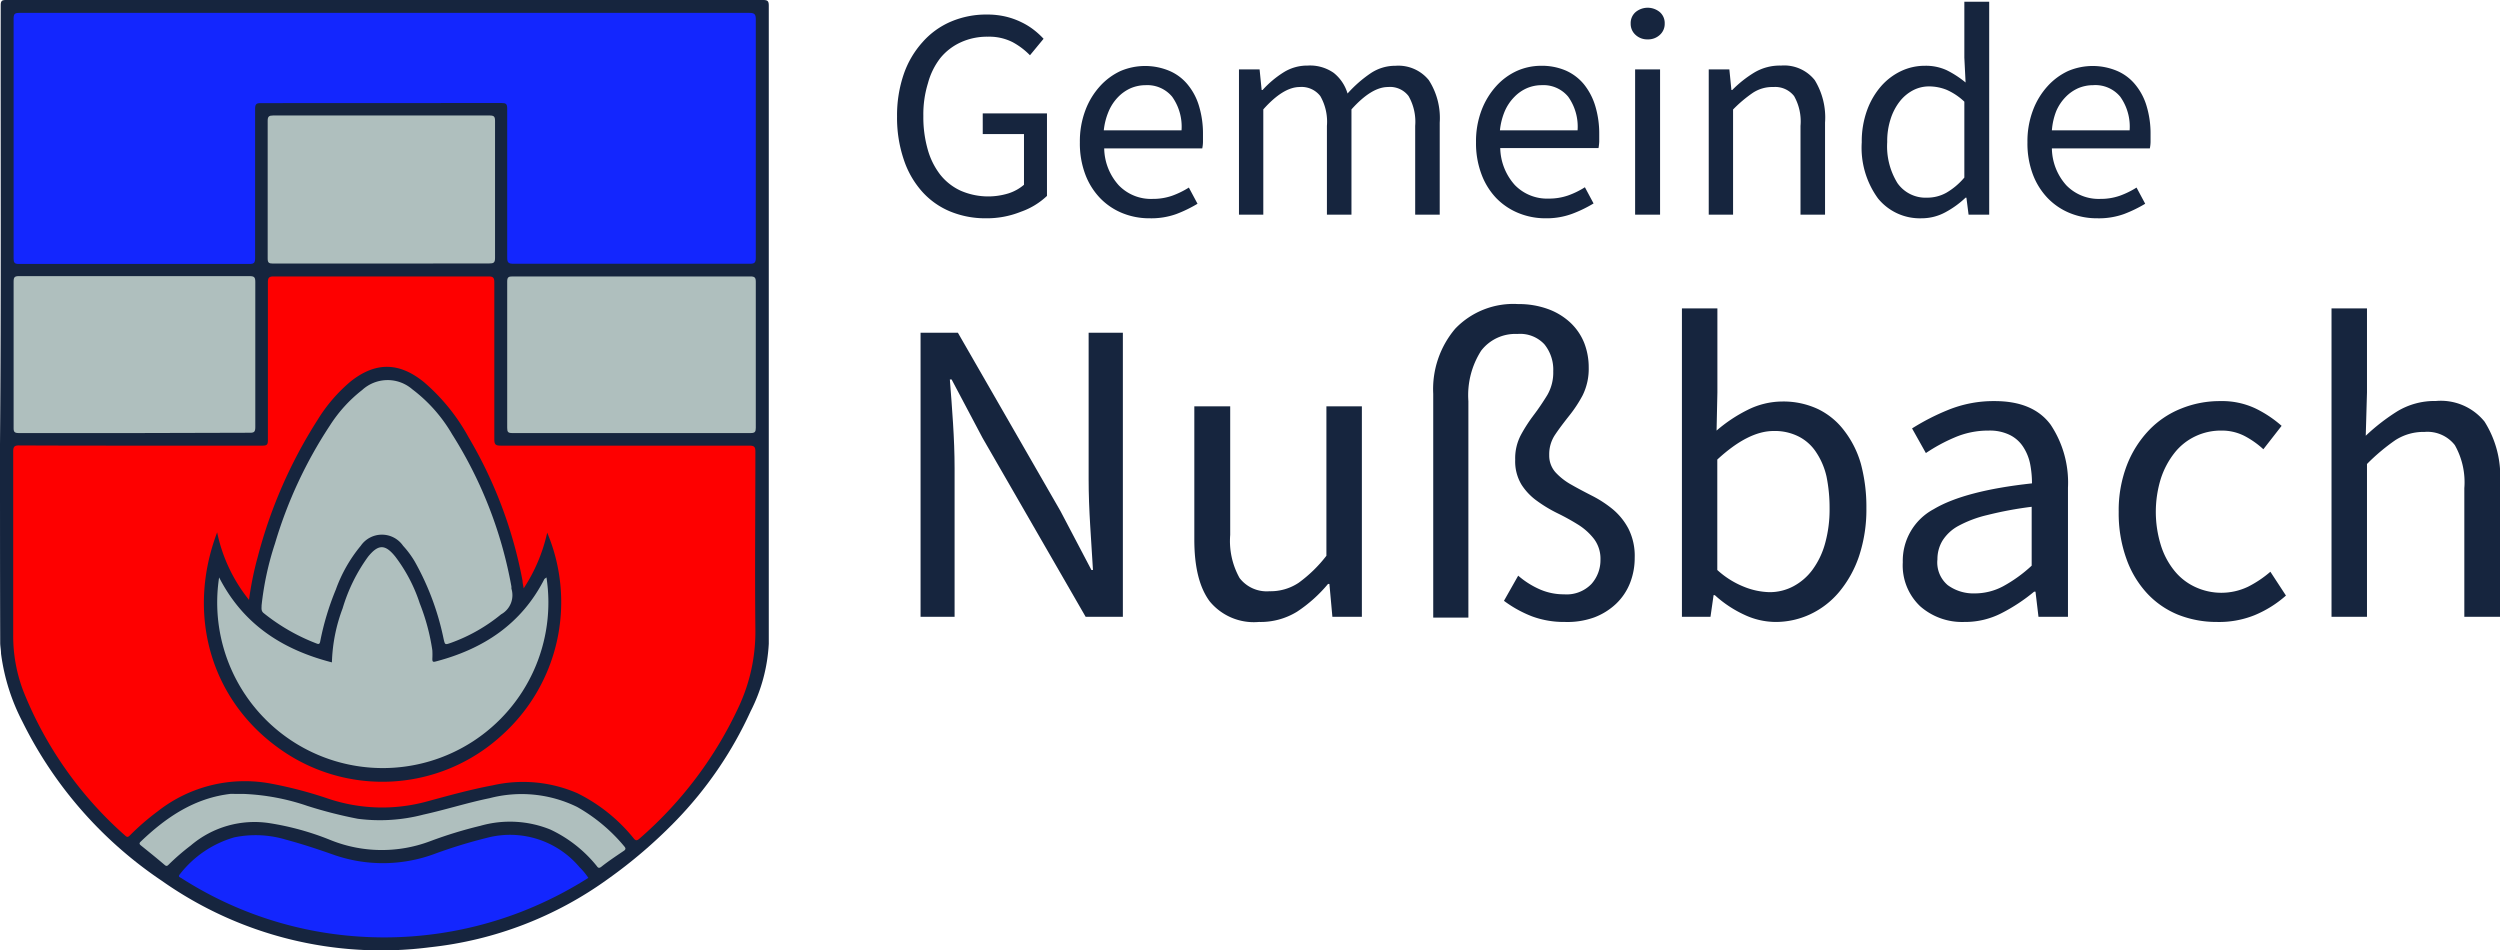
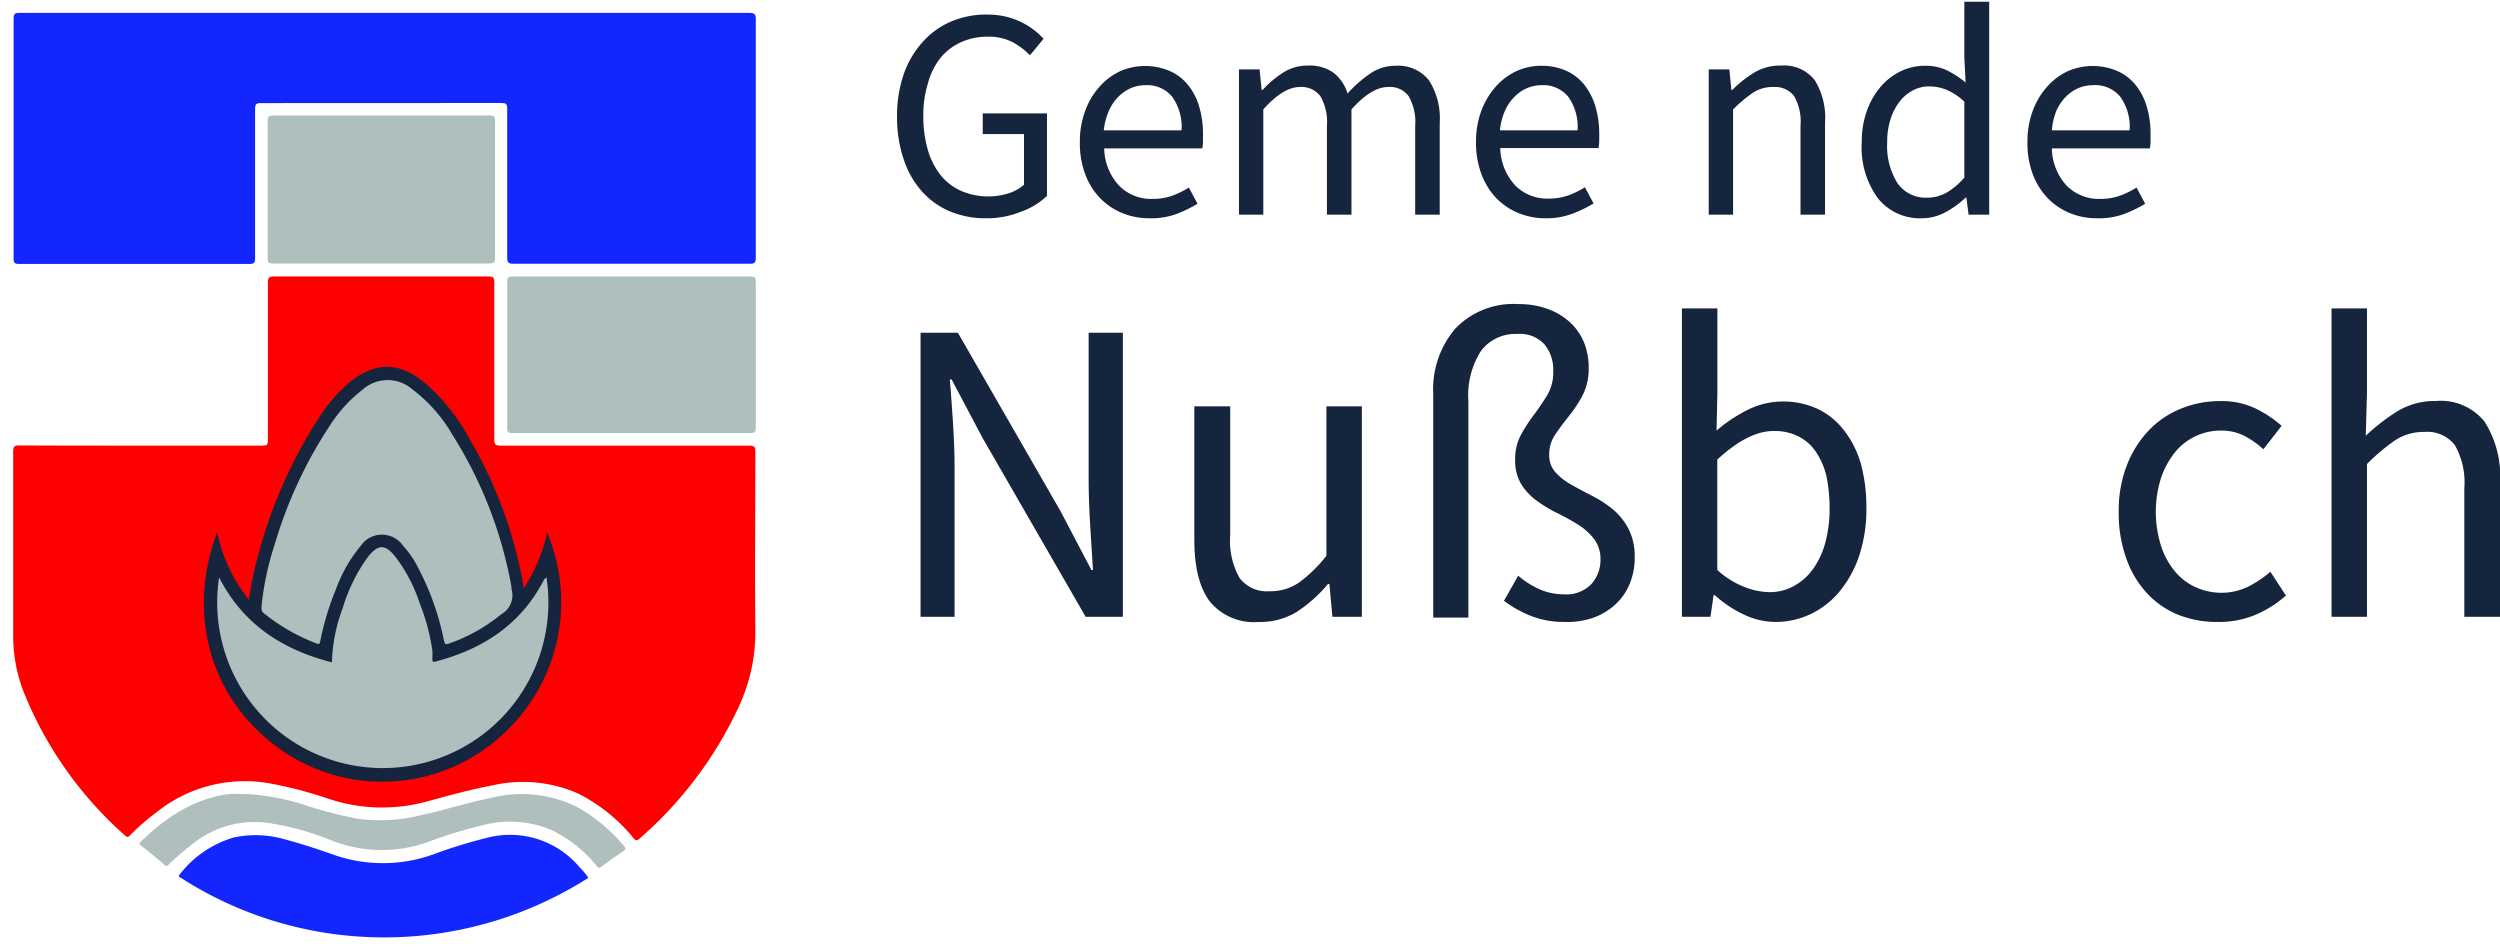
<svg xmlns="http://www.w3.org/2000/svg" viewBox="0 0 242.46 92.17">
  <defs>
    <style>.cls-1{fill:#16253e;}.cls-2{fill:#fe0000;}.cls-3{fill:#1326fe;}.cls-4{fill:#afbfbe;}</style>
  </defs>
  <g id="Ebene_2" data-name="Ebene 2">
    <g id="Ebene_1-2" data-name="Ebene 1">
-       <path class="cls-1" d="M37.33,0H74c.46,0,.56.11.56.56,0,14,0,28.09,0,42.13q0,9.87,0,19.74A16.27,16.27,0,0,1,72.79,69a37.74,37.74,0,0,1-7.33,10.69A47.34,47.34,0,0,1,59,85.22a36,36,0,0,1-17.31,6.65,36.9,36.9,0,0,1-26-6.45A39.84,39.84,0,0,1,2.18,70,19.84,19.84,0,0,1,.1,63.39c0-.33-.07-.67-.08-1C0,56,0,49.5,0,43.09.12,28.9.05,14.71.07.52.07.1.17,0,.58,0Z" />
      <path class="cls-2" d="M13.64,43.22H25.45c.42,0,.53-.09.53-.51V27.4c0-.44.09-.59.56-.59q10.43,0,20.85,0c.48,0,.55.17.55.59q0,7.6,0,15.21c0,.52.15.61.63.61H72.68c.46,0,.58.11.58.57,0,5.79-.06,11.57,0,17.35a17.16,17.16,0,0,1-1.56,7.29A38.19,38.19,0,0,1,62,81.35c-.3.26-.42.11-.58-.09A16.31,16.31,0,0,0,56,76.93a13.24,13.24,0,0,0-8.24-.76c-2.18.41-4.29,1-6.43,1.58a16.4,16.4,0,0,1-9.46-.28A40.55,40.55,0,0,0,26.29,76a13.68,13.68,0,0,0-11,2.69A23.78,23.78,0,0,0,12.62,81c-.16.15-.25.25-.47.05A36.94,36.94,0,0,1,2.28,67.07a15,15,0,0,1-1-5.47c0-5.93,0-11.87,0-17.8,0-.48.12-.61.6-.6C5.8,43.22,9.72,43.22,13.64,43.22Z" />
      <path class="cls-3" d="M37.28,1.25H72.67c.51,0,.63.13.63.63q0,11.57,0,23.13c0,.47-.13.57-.58.57H49.79c-.49,0-.6-.13-.6-.6V10.52c0-.45-.13-.53-.55-.53L25.28,10c-.41,0-.54.1-.54.54q0,7.26,0,14.51c0,.44-.11.55-.55.55H1.82c-.41,0-.5-.13-.5-.53V1.81c0-.45.1-.56.56-.56Z" />
      <path class="cls-4" d="M61.26,26.81H72.78c.41,0,.52.11.52.52V41.49c0,.37-.07.51-.49.51H49.68c-.41,0-.49-.11-.49-.5V27.3c0-.42.14-.49.51-.49C53.55,26.82,57.41,26.81,61.26,26.81Z" />
-       <path class="cls-4" d="M13,42H1.83c-.42,0-.52-.11-.51-.52V27.3c0-.42.11-.52.51-.52H24.21c.44,0,.55.11.55.55q0,7.06,0,14.11c0,.45-.13.54-.55.53Z" />
      <path class="cls-4" d="M37,25.56H26.45c-.39,0-.49-.1-.49-.49q0-6.67,0-13.36c0-.41.13-.51.53-.51h21c.42,0,.52.11.52.52q0,6.64,0,13.3c0,.46-.14.53-.56.53Z" />
      <path class="cls-3" d="M57.06,85.14a37.73,37.73,0,0,1-6.53,3.3,36.81,36.81,0,0,1-15.72,2.39A36.28,36.28,0,0,1,17.6,85.17c-.14-.09-.38-.13-.15-.39a10.27,10.27,0,0,1,5.27-3.57,10.17,10.17,0,0,1,5,.22c1.57.42,3.11.93,4.64,1.47a14.43,14.43,0,0,0,9.85-.11,48.48,48.48,0,0,1,5-1.53,8.8,8.8,0,0,1,9,2.85A6.21,6.21,0,0,1,57.06,85.14Z" />
      <path class="cls-4" d="M23.67,77a21.73,21.73,0,0,1,6.14,1.16,42.89,42.89,0,0,0,4.9,1.25A16.68,16.68,0,0,0,41.08,79c2.1-.46,4.25-1.15,6.41-1.59a12.25,12.25,0,0,1,8.48.85,16.45,16.45,0,0,1,4.57,3.82c.15.17.16.28,0,.41-.75.51-1.5,1-2.23,1.58-.29.22-.36,0-.5-.16a12.73,12.73,0,0,0-4.44-3.46,10.44,10.44,0,0,0-6.78-.36,41.8,41.8,0,0,0-4.89,1.5A13.28,13.28,0,0,1,32,81.45a26.71,26.71,0,0,0-5.88-1.62A9.54,9.54,0,0,0,18.5,82a22.21,22.21,0,0,0-2.15,1.86c-.13.14-.23.17-.41,0-.75-.64-1.51-1.25-2.28-1.87-.18-.15-.15-.24,0-.38,2.47-2.36,5.21-4.22,8.73-4.62C22.81,77,23.24,77,23.67,77Z" />
      <path class="cls-1" d="M21.06,51.63a15.42,15.42,0,0,0,3.09,6.55A30.79,30.79,0,0,1,25,54a46.26,46.26,0,0,1,5.79-13.26A15.39,15.39,0,0,1,34,37c2.43-1.93,4.73-1.89,7.14.08a19.07,19.07,0,0,1,4.3,5.32,42.72,42.72,0,0,1,5.24,13.94c0,.21.06.42.11.72a16.3,16.3,0,0,0,2.28-5.4A17.36,17.36,0,0,1,48.6,71.37a17.13,17.13,0,0,1-21.69,1.1C20.38,67.71,18.08,59.5,21.06,51.63Z" />
      <path class="cls-4" d="M53,56a16.06,16.06,0,1,1-31.75,0c2.32,4.53,6.11,7,10.94,8.24A16.08,16.08,0,0,1,33.23,59a16.52,16.52,0,0,1,2.46-5c1-1.24,1.67-1.24,2.66,0a15.36,15.36,0,0,1,2.36,4.52,20.39,20.39,0,0,1,1.22,4.55,7.56,7.56,0,0,1,0,.83c0,.27.05.33.34.25,4.61-1.21,8.31-3.63,10.53-8Z" />
      <path class="cls-4" d="M25.37,58.71a28.91,28.91,0,0,1,1.3-6A42.9,42.9,0,0,1,32,41.26a13.68,13.68,0,0,1,3.13-3.44,3.65,3.65,0,0,1,4.85-.07,14.73,14.73,0,0,1,3.87,4.37,41.27,41.27,0,0,1,5.75,14.77l0,.2a2.12,2.12,0,0,1-1,2.49,16.43,16.43,0,0,1-4.85,2.76c-.61.21-.59.21-.73-.39a25.87,25.87,0,0,0-2.79-7.48,9,9,0,0,0-1.14-1.54,2.49,2.49,0,0,0-4.1,0,14.14,14.14,0,0,0-2.42,4.25,26.34,26.34,0,0,0-1.51,5c-.05.29-.14.32-.38.22a19,19,0,0,1-5.11-2.94C25.31,59.25,25.37,59,25.37,58.71Z" />
      <path class="cls-1" d="M95.6,21.17a8.91,8.91,0,0,1-3.47-.67,7.48,7.48,0,0,1-2.71-1.93,8.77,8.77,0,0,1-1.77-3.1A12.57,12.57,0,0,1,87,11.31a12.32,12.32,0,0,1,.65-4.12,9,9,0,0,1,1.82-3.1,7.69,7.69,0,0,1,2.77-2,8.73,8.73,0,0,1,3.49-.68,7.84,7.84,0,0,1,1.81.2,7.25,7.25,0,0,1,1.51.54,6.62,6.62,0,0,1,1.22.75,7.94,7.94,0,0,1,.94.86L99.89,5.36a7,7,0,0,0-1.68-1.27,5,5,0,0,0-2.41-.53,6.09,6.09,0,0,0-2.61.54,5.47,5.47,0,0,0-2,1.54A6.87,6.87,0,0,0,90,8.06a10.25,10.25,0,0,0-.45,3.19,11.44,11.44,0,0,0,.42,3.23,7.11,7.11,0,0,0,1.21,2.45,5.42,5.42,0,0,0,2,1.57,6.69,6.69,0,0,0,4.64.25,4.35,4.35,0,0,0,1.49-.83V13h-4V11h6.23v8A7.06,7.06,0,0,1,99,20.54,8.83,8.83,0,0,1,95.6,21.17Z" />
      <path class="cls-1" d="M111.49,21.17a6.89,6.89,0,0,1-2.66-.51,6.29,6.29,0,0,1-2.14-1.45,6.76,6.76,0,0,1-1.44-2.31,8.54,8.54,0,0,1-.52-3.1,8.51,8.51,0,0,1,.54-3.12,7.24,7.24,0,0,1,1.42-2.33,6.2,6.2,0,0,1,2-1.47,6.09,6.09,0,0,1,4.74,0,4.63,4.63,0,0,1,1.77,1.34,5.89,5.89,0,0,1,1.09,2.08,9.24,9.24,0,0,1,.38,2.73c0,.25,0,.5,0,.74a3.43,3.43,0,0,1-.07.62h-9.51a5.47,5.47,0,0,0,1.41,3.58,4.33,4.33,0,0,0,3.29,1.32,5.64,5.64,0,0,0,1.87-.3,8.28,8.28,0,0,0,1.64-.8l.84,1.57a12.73,12.73,0,0,1-2.06,1A7.19,7.19,0,0,1,111.49,21.17Zm-4.44-8.53h7.54a5,5,0,0,0-.91-3.26,3.13,3.13,0,0,0-2.57-1.12,3.74,3.74,0,0,0-1.44.29,3.92,3.92,0,0,0-1.23.86,4.49,4.49,0,0,0-.91,1.37A6.42,6.42,0,0,0,107.05,12.64Z" />
      <path class="cls-1" d="M120.16,20.82V6.73h2l.2,2h.09a9.7,9.7,0,0,1,2-1.69,4.3,4.3,0,0,1,2.36-.68,4,4,0,0,1,2.54.71,4,4,0,0,1,1.34,2,12.12,12.12,0,0,1,2.22-1.95,4.26,4.26,0,0,1,2.42-.74,3.8,3.8,0,0,1,3.24,1.39,6.78,6.78,0,0,1,1.06,4.12v8.93h-2.38V12.21a5,5,0,0,0-.64-2.89,2.25,2.25,0,0,0-2-.88c-1.06,0-2.24.72-3.54,2.17V20.82h-2.38V12.21a5,5,0,0,0-.64-2.89,2.29,2.29,0,0,0-2-.88c-1.06,0-2.24.72-3.53,2.17V20.82Z" />
      <path class="cls-1" d="M149.91,21.17a6.84,6.84,0,0,1-2.65-.51,6.33,6.33,0,0,1-2.15-1.45,6.74,6.74,0,0,1-1.43-2.31,8.53,8.53,0,0,1-.53-3.1,8.51,8.51,0,0,1,.54-3.12,7.42,7.42,0,0,1,1.42-2.33,6.14,6.14,0,0,1,2-1.47,5.8,5.8,0,0,1,2.35-.5,5.89,5.89,0,0,1,2.39.46,4.79,4.79,0,0,1,1.77,1.34,6.23,6.23,0,0,1,1.09,2.08A9.25,9.25,0,0,1,155.1,13c0,.25,0,.5,0,.74a4.65,4.65,0,0,1-.07.62H145.5a5.52,5.52,0,0,0,1.41,3.58,4.35,4.35,0,0,0,3.29,1.32,5.6,5.6,0,0,0,1.87-.3,8,8,0,0,0,1.64-.8l.84,1.57a12.33,12.33,0,0,1-2.06,1A7.12,7.12,0,0,1,149.91,21.17Zm-4.44-8.53H153a5,5,0,0,0-.91-3.26,3.11,3.11,0,0,0-2.57-1.12,3.65,3.65,0,0,0-1.43.29,3.81,3.81,0,0,0-1.23.86,4.51,4.51,0,0,0-.92,1.37A6.42,6.42,0,0,0,145.47,12.64Z" />
-       <path class="cls-1" d="M159.8,3.82a1.66,1.66,0,0,1-1.17-.43,1.43,1.43,0,0,1-.48-1.1,1.41,1.41,0,0,1,.48-1.12,1.84,1.84,0,0,1,2.34,0,1.41,1.41,0,0,1,.48,1.12,1.43,1.43,0,0,1-.48,1.1A1.66,1.66,0,0,1,159.8,3.82Zm-1.22,17V6.73H161V20.82Z" />
      <path class="cls-1" d="M165.72,20.82V6.73h2l.2,2H168a11.13,11.13,0,0,1,2.13-1.69,4.83,4.83,0,0,1,2.6-.68A3.79,3.79,0,0,1,176,7.77a6.93,6.93,0,0,1,1,4.12v8.93h-2.38V12.21A5,5,0,0,0,174,9.32a2.32,2.32,0,0,0-2-.88A3.44,3.44,0,0,0,170,9a12.69,12.69,0,0,0-1.92,1.62V20.82Z" />
      <path class="cls-1" d="M186.39,21.17a5.23,5.23,0,0,1-4.25-1.92,8.35,8.35,0,0,1-1.58-5.45,8.86,8.86,0,0,1,.51-3.09,7.36,7.36,0,0,1,1.35-2.33,6,6,0,0,1,1.94-1.48,5.35,5.35,0,0,1,2.32-.52,4.83,4.83,0,0,1,2.12.43A9.63,9.63,0,0,1,190.63,8l-.12-2.41V.17h2.41V20.82h-2l-.21-1.65h-.08a9.08,9.08,0,0,1-1.93,1.4A4.8,4.8,0,0,1,186.39,21.17Zm.52-2a3.79,3.79,0,0,0,1.86-.48,6.67,6.67,0,0,0,1.74-1.47V9.86a6,6,0,0,0-1.72-1.15,4.59,4.59,0,0,0-1.7-.33,3.33,3.33,0,0,0-1.58.39,4,4,0,0,0-1.29,1.1,5.45,5.45,0,0,0-.87,1.7,6.92,6.92,0,0,0-.32,2.2,6.77,6.77,0,0,0,1,4A3.33,3.33,0,0,0,186.91,19.17Z" />
      <path class="cls-1" d="M203.39,21.17a6.89,6.89,0,0,1-2.66-.51,6.29,6.29,0,0,1-2.14-1.45,6.76,6.76,0,0,1-1.44-2.31,8.54,8.54,0,0,1-.52-3.1,8.51,8.51,0,0,1,.54-3.12,7.24,7.24,0,0,1,1.42-2.33,6.2,6.2,0,0,1,2-1.47,6.09,6.09,0,0,1,4.74,0,4.63,4.63,0,0,1,1.77,1.34,5.89,5.89,0,0,1,1.09,2.08,9.24,9.24,0,0,1,.38,2.73c0,.25,0,.5,0,.74a3.43,3.43,0,0,1-.07.62H199a5.46,5.46,0,0,0,1.4,3.58,4.37,4.37,0,0,0,3.3,1.32,5.64,5.64,0,0,0,1.87-.3,8.28,8.28,0,0,0,1.64-.8l.84,1.57a12.73,12.73,0,0,1-2.06,1A7.19,7.19,0,0,1,203.39,21.17ZM199,12.64h7.54a5,5,0,0,0-.91-3.26A3.13,3.13,0,0,0,203,8.26a3.74,3.74,0,0,0-1.44.29,3.92,3.92,0,0,0-1.23.86,4.49,4.49,0,0,0-.91,1.37A6.42,6.42,0,0,0,199,12.64Z" />
      <path class="cls-1" d="M89.28,59.82V32.27H92.9l9.95,17.3,3,5.71H106c-.08-1.4-.18-2.85-.27-4.34s-.15-3-.15-4.44V32.27h3.32V59.82h-3.61l-10-17.35-3-5.67h-.17c.11,1.4.22,2.82.31,4.27s.15,2.89.15,4.34V59.82Z" />
      <path class="cls-1" d="M122.09,60.32a5.54,5.54,0,0,1-4.77-2c-1-1.35-1.49-3.33-1.49-6V39.41h3.48V51.88a7.36,7.36,0,0,0,.91,4.18,3.32,3.32,0,0,0,2.91,1.28,4.9,4.9,0,0,0,2.82-.82,13.16,13.16,0,0,0,2.69-2.62V39.41h3.44V59.82h-2.86l-.29-3.19h-.13a13.78,13.78,0,0,1-3,2.69A6.75,6.75,0,0,1,122.09,60.32Z" />
      <path class="cls-1" d="M151.78,60.32a8.93,8.93,0,0,1-3.19-.54,11.45,11.45,0,0,1-2.73-1.51l1.38-2.44a8.25,8.25,0,0,0,2.17,1.36,5.8,5.8,0,0,0,2.28.45,3.34,3.34,0,0,0,2.65-1,3.47,3.47,0,0,0,.88-2.35,3.2,3.2,0,0,0-.61-2,5.88,5.88,0,0,0-1.53-1.39,22,22,0,0,0-2-1.11,13.24,13.24,0,0,1-2-1.2A5.72,5.72,0,0,1,147.56,47a4.37,4.37,0,0,1-.61-2.42,4.85,4.85,0,0,1,.57-2.43,15.33,15.33,0,0,1,1.26-1.94c.46-.61.88-1.24,1.28-1.89a4.35,4.35,0,0,0,.58-2.31,3.9,3.9,0,0,0-.86-2.62,3.21,3.21,0,0,0-2.62-1,4.17,4.17,0,0,0-3.51,1.62,8,8,0,0,0-1.24,4.89v21H139V38.19a9.06,9.06,0,0,1,2.14-6.32,7.8,7.8,0,0,1,6.09-2.38,8.27,8.27,0,0,1,2.92.49,6.33,6.33,0,0,1,2.16,1.32,5.51,5.51,0,0,1,1.33,1.95,6.53,6.53,0,0,1,.44,2.38,5.8,5.8,0,0,1-.59,2.71,12.66,12.66,0,0,1-1.32,2c-.49.62-.94,1.21-1.33,1.79a3.38,3.38,0,0,0-.59,2,2.44,2.44,0,0,0,.61,1.68,6.14,6.14,0,0,0,1.54,1.2c.61.35,1.28.7,2,1.07a11.07,11.07,0,0,1,2,1.3,6.23,6.23,0,0,1,1.53,1.89,5.85,5.85,0,0,1,.61,2.82,6.62,6.62,0,0,1-.46,2.47,5.63,5.63,0,0,1-1.35,2,6.35,6.35,0,0,1-2.12,1.32A7.67,7.67,0,0,1,151.78,60.32Z" />
      <path class="cls-1" d="M172.19,60.32a7.19,7.19,0,0,1-3-.69,11.18,11.18,0,0,1-2.88-1.91h-.12l-.3,2.1h-2.77V29.91h3.44v8.15l-.08,3.7a14.31,14.31,0,0,1,3-2,7.56,7.56,0,0,1,3.36-.82,7.89,7.89,0,0,1,3.49.74,7,7,0,0,1,2.54,2.1A9.53,9.53,0,0,1,180.48,45a16.15,16.15,0,0,1,.53,4.27,14.34,14.34,0,0,1-.71,4.66,10.79,10.79,0,0,1-1.94,3.49,8.19,8.19,0,0,1-2.81,2.16A7.91,7.91,0,0,1,172.19,60.32Zm-.59-2.89a4.87,4.87,0,0,0,2.33-.57,5.53,5.53,0,0,0,1.85-1.6A7.8,7.8,0,0,0,177,52.72a12.29,12.29,0,0,0,.44-3.4,15.32,15.32,0,0,0-.29-3.07,7,7,0,0,0-1-2.37,4.41,4.41,0,0,0-1.68-1.53,5.11,5.11,0,0,0-2.46-.55c-1.65,0-3.47.93-5.46,2.77V55.28a8.52,8.52,0,0,0,2.67,1.66A7,7,0,0,0,171.6,57.43Z" />
-       <path class="cls-1" d="M190.5,60.32a6.15,6.15,0,0,1-4.26-1.51,5.45,5.45,0,0,1-1.7-4.28,5.67,5.67,0,0,1,3-5.15q3-1.79,9.53-2.5a9.92,9.92,0,0,0-.18-1.89,4.74,4.74,0,0,0-.66-1.63,3.28,3.28,0,0,0-1.28-1.16,4.39,4.39,0,0,0-2.08-.44,8.2,8.2,0,0,0-3.31.67,16.56,16.56,0,0,0-2.78,1.51l-1.34-2.39a22.06,22.06,0,0,1,3.49-1.79,11.68,11.68,0,0,1,4.53-.86c2.49,0,4.3.77,5.42,2.29a10.12,10.12,0,0,1,1.68,6.11V59.82h-2.86l-.29-2.44h-.13a17.17,17.17,0,0,1-3.15,2.08A7.72,7.72,0,0,1,190.5,60.32Zm1-2.77a5.83,5.83,0,0,0,2.77-.69,13.62,13.62,0,0,0,2.77-2V49.15a35.69,35.69,0,0,0-4.3.8A11.36,11.36,0,0,0,189.94,51a4.16,4.16,0,0,0-1.56,1.45,3.48,3.48,0,0,0-.48,1.79,2.88,2.88,0,0,0,1,2.51A4.22,4.22,0,0,0,191.51,57.55Z" />
      <path class="cls-1" d="M215,60.32a10.12,10.12,0,0,1-3.78-.71,8.46,8.46,0,0,1-3-2.08,9.69,9.69,0,0,1-2-3.36,13,13,0,0,1-.74-4.52,12.23,12.23,0,0,1,.8-4.55,10.28,10.28,0,0,1,2.14-3.38,8.81,8.81,0,0,1,3.13-2.1,9.94,9.94,0,0,1,3.76-.72,7.61,7.61,0,0,1,3.45.72,11.3,11.3,0,0,1,2.52,1.68l-1.77,2.27a8.55,8.55,0,0,0-1.87-1.31,4.81,4.81,0,0,0-2.2-.5,5.76,5.76,0,0,0-2.56.57,5.62,5.62,0,0,0-2,1.61,8,8,0,0,0-1.32,2.5,10.94,10.94,0,0,0,0,6.41,7.41,7.41,0,0,0,1.28,2.45,5.62,5.62,0,0,0,2,1.6,6,6,0,0,0,5.19,0,10.59,10.59,0,0,0,2.16-1.45l1.51,2.31a10.84,10.84,0,0,1-3.06,1.91A9.21,9.21,0,0,1,215,60.32Z" />
      <path class="cls-1" d="M226.12,59.82V29.91h3.44v8.15l-.12,4.2a19.66,19.66,0,0,1,3.06-2.37,7,7,0,0,1,3.74-1,5.45,5.45,0,0,1,4.72,2,9.9,9.9,0,0,1,1.5,6V59.82H239V47.35a7.32,7.32,0,0,0-.92-4.18,3.37,3.37,0,0,0-2.94-1.28,5.05,5.05,0,0,0-2.82.79A19.4,19.4,0,0,0,229.56,45V59.82Z" />
    </g>
  </g>
</svg>